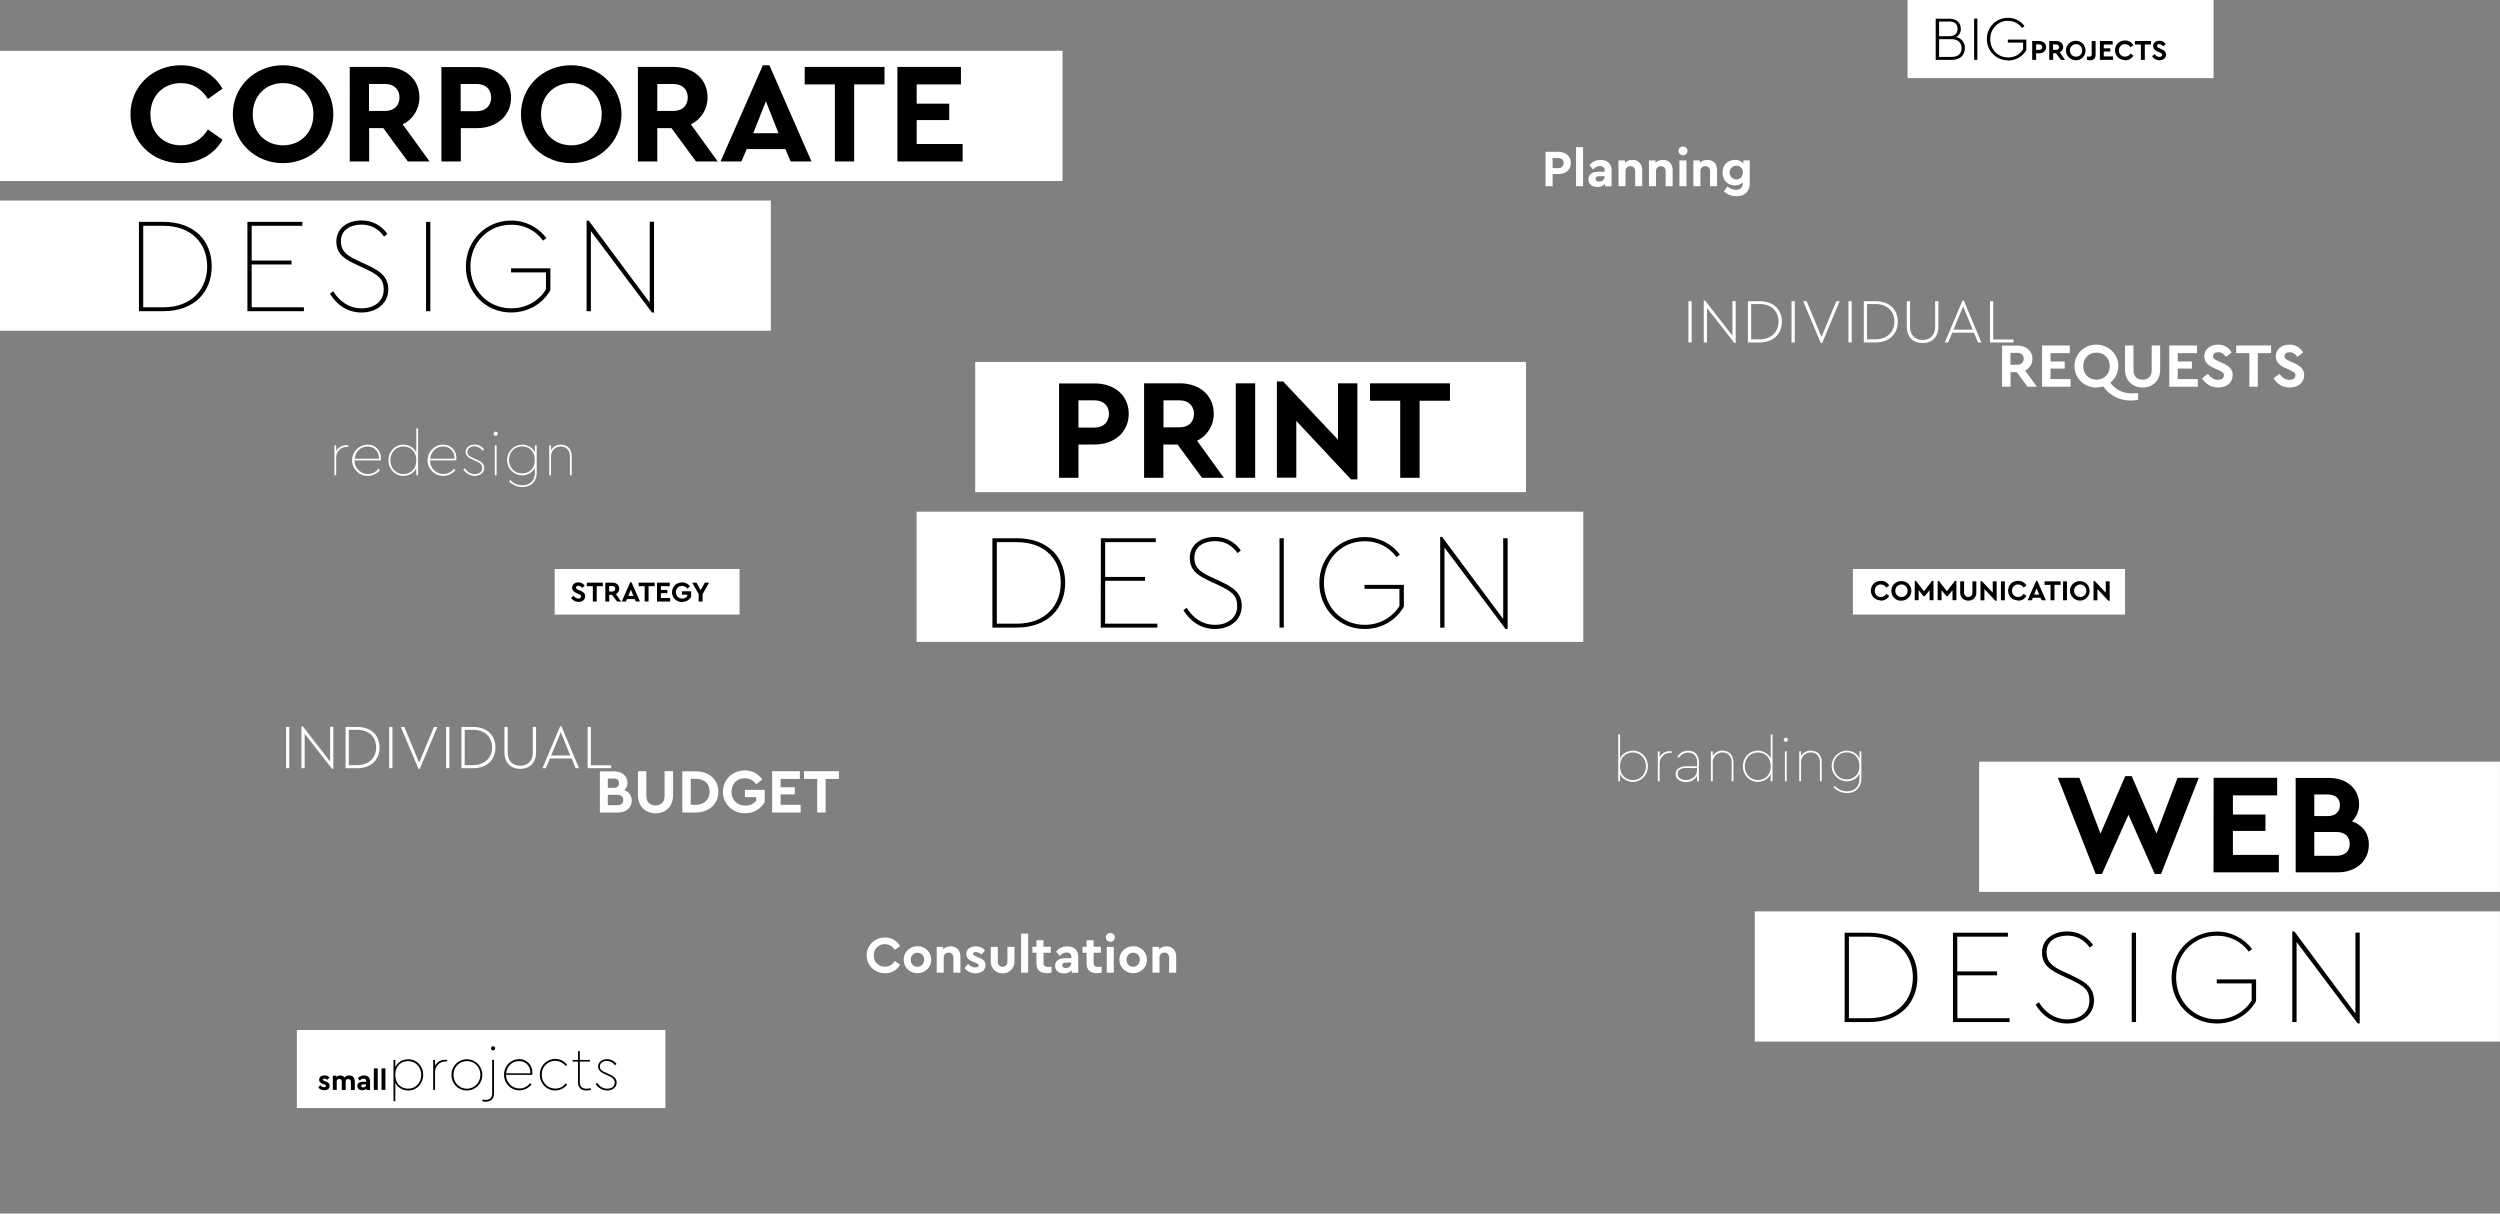
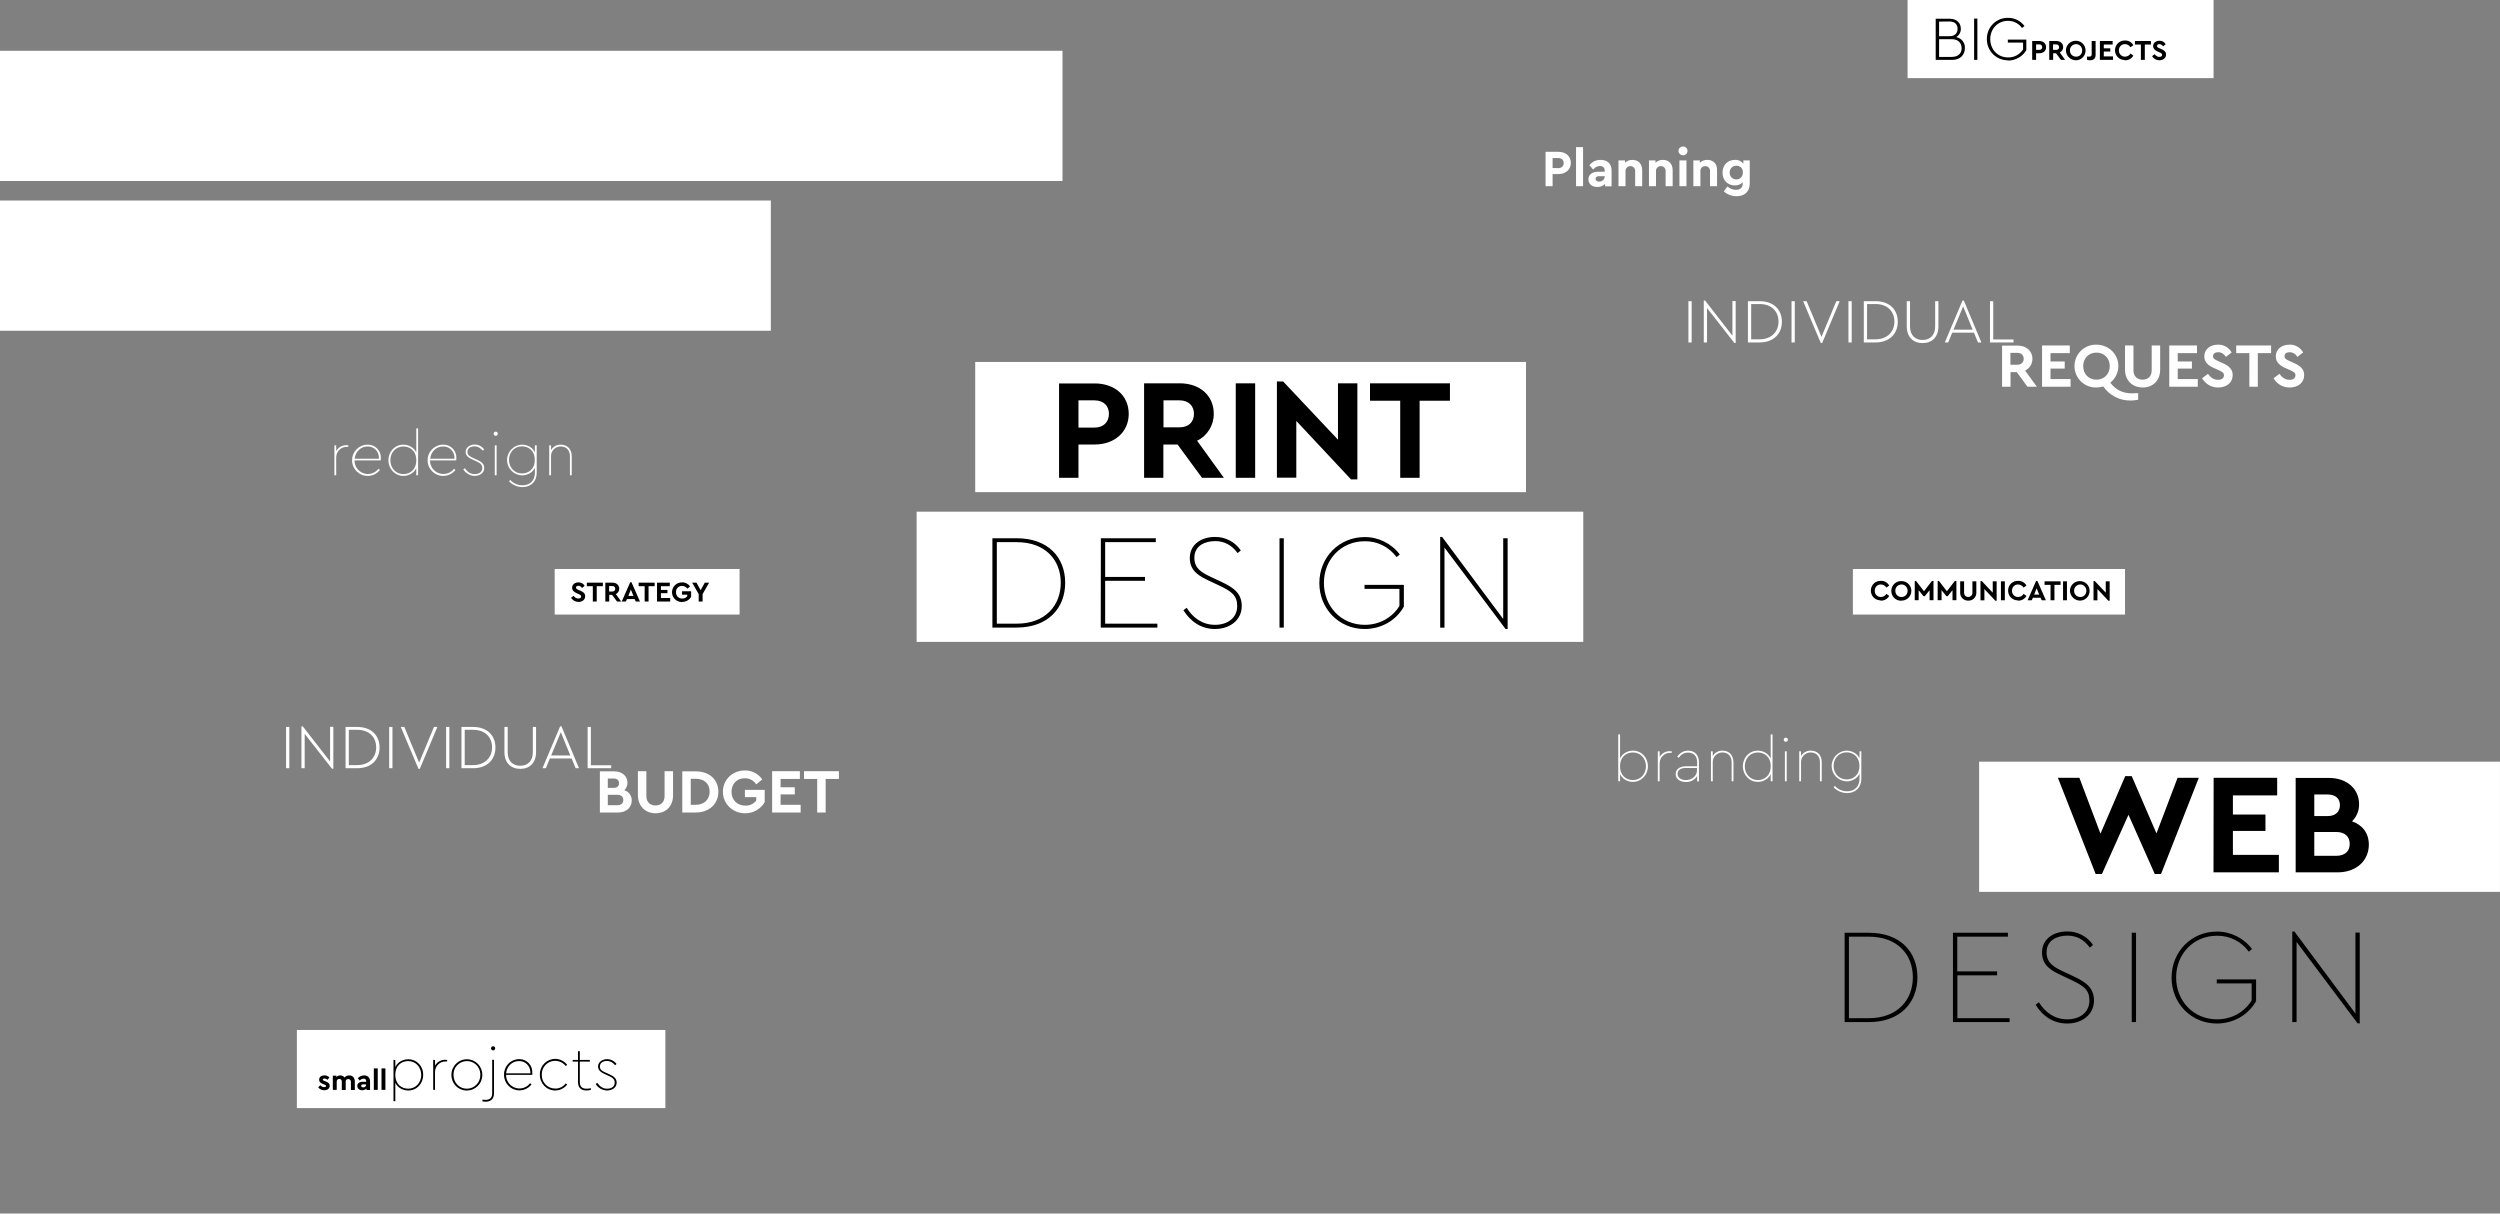
<svg xmlns="http://www.w3.org/2000/svg" version="1.1" id="Ebene_1" x="0px" y="0px" viewBox="0 0 1920 932" style="enable-background:new 0 0 1920 932;" xml:space="preserve">
  <rect x="0" y="0" width="1920" height="932" fill="#808080" stroke="none" />
  <style type="text/css">
	.st0{fill:#FEFEFE;}
	.st1{fill:#FFFFFF;}
</style>
  <g>
    <path id="Pfad_1615" class="st0" d="M266.2,341.9c-3.3-0.1-6.4,1.6-8,4.5V342h-1.4v23h1.4v-13.9c0.1-4.4,3.7-8,8.1-7.9   c0,0,0.1,0,0.1,0h1.1V342C267.1,341.9,266.6,341.9,266.2,341.9z M292.5,351.7c0.2-5.4-4.1-10-9.5-10.2c-0.2,0-0.5,0-0.7,0   c-6.6,0-12,5.5-11.9,12.1c0,6.6,5.5,12,12.1,11.9c3.6,0,7.1-1.7,9.3-4.6l-1.1-0.9c-3.4,4.5-9.9,5.4-14.4,1.9c-2.6-2-4.1-5.1-4-8.3   h20.1C292.5,353,292.5,352.3,292.5,351.7z M282.2,342.9c4.7-0.2,8.6,3.5,8.8,8.2c0,0.4,0,0.8,0,1.2h-18.6   C272.9,347,277,342.9,282.2,342.9z M319.7,329v18.5c-1.6-3.6-5.6-6-9.9-6c-6.6,0-11.5,5.3-11.5,12c0,6.6,5,12,11.5,12   c4.3,0,8.3-2.4,9.9-6v5.5h1.4v-36H319.7z M309.8,364.1c-5.8,0-10-4.7-10-10.6c0-6,4.1-10.6,10-10.6c4.9,0,9.9,3.2,9.9,10.6   S314.7,364.1,309.8,364.1z M350.5,351.7c0.2-5.4-4.1-10-9.5-10.2c-0.2,0-0.5,0-0.7,0c-6.6,0-12,5.5-11.9,12.1   c0,6.6,5.5,12,12.1,11.9c3.6,0,7.1-1.7,9.3-4.6l-1.1-0.9c-3.4,4.5-9.9,5.4-14.4,1.9c-2.6-2-4.1-5.1-4-8.3h20.1   C350.4,353,350.5,352.3,350.5,351.7z M340.2,342.9c4.7-0.2,8.6,3.5,8.8,8.2c0,0.4,0,0.8,0,1.2h-18.6   C330.9,347,334.9,342.9,340.2,342.9L340.2,342.9z M364.5,365.5c3.8,0,7.4-2.1,7.4-6.1c0-3.6-3-5.2-5.9-6.5l-2.2-1   c-2.8-1.2-4.8-2.2-4.8-4.8c0-3,2.7-4.3,5.4-4.3c2.5,0,4.8,1.3,6.3,3.3l1.1-1c-1.7-2.3-4.4-3.7-7.2-3.7c-3.6,0-7,2.1-7,5.7   c0,3.2,2.8,4.7,5.6,6l2,0.9c2.7,1.2,5.2,2.4,5.2,5.4c0,3.2-2.7,4.7-5.8,4.7c-3.3,0-5.7-1.7-7.6-4.5l-1.2,0.9   C357.7,363.5,360.9,365.4,364.5,365.5z M380.7,334.7c0.9,0,1.6-0.7,1.6-1.6c0-0.9-0.7-1.6-1.6-1.6c-0.9,0-1.6,0.7-1.6,1.6   C379,333.9,379.8,334.7,380.7,334.7C380.7,334.7,380.7,334.7,380.7,334.7z M380,365h1.4v-23H380V365z M410.8,342v5.4   c-1.6-3.6-5.7-5.9-9.9-5.9c-6.5,0.2-11.6,5.6-11.5,12.1c0.2,6.3,5.2,11.3,11.5,11.5c4.3,0,8.4-2.4,9.9-5.9v3.9c0,6.2-4,9.6-9.5,9.6   c-3.6,0-7-1.4-9.4-4.1l-1,1c2.7,2.9,6.5,4.5,10.4,4.5c6.2,0,10.9-4.1,10.9-11V342H410.8z M400.9,363.6c-5.9,0-10-4.7-10-10.4   c0-5.7,4.1-10.4,10-10.4c4.8,0,9.8,3.1,9.8,10.4C410.8,360.4,405.8,363.6,400.9,363.6z M430.7,341.5c-3.1-0.1-6,1.5-7.5,4.2V342   h-1.4v23h1.4v-14.6c-0.1-4,3-7.3,7-7.5c0.2,0,0.3,0,0.5,0c4.4,0,7,3.1,7,7.5V365h1.4v-14.6C439.1,345.2,436,341.5,430.7,341.5z" />
  </g>
  <g>
    <path id="Pfad_1621" class="st0" d="M1254.1,576.5c-4.3,0-8.3,2.4-9.9,6V564h-1.4v36h1.4v-5.5c1.6,3.6,5.6,6,9.9,6   c6.5,0,11.5-5.4,11.5-12C1265.6,581.8,1260.7,576.5,1254.1,576.5z M1254.1,599.1c-4.9,0-9.9-3.2-9.9-10.6s4.9-10.6,9.9-10.6   c5.9,0,10,4.7,10,10.6C1264.1,594.4,1259.9,599.1,1254.1,599.1z M1282.6,576.9c-3.3-0.1-6.4,1.6-8,4.5V577h-1.4v23h1.4v-13.9   c0.1-4.4,3.7-8,8.1-7.9c0,0,0.1,0,0.1,0h1.1V577C1283.5,576.9,1283.1,576.9,1282.6,576.9z M1296.5,576.5c-3.6,0-6.2,1.7-8.4,4.6   l1.1,0.9c1.8-2.4,3.9-4,7.2-4c4,0,7,2.4,7,7.4v3.1h-8.6c-4.7,0-7.9,2.3-7.9,6c0,4.1,3.9,6.1,7.9,6.1c3.5,0.1,6.7-1.6,8.6-4.6v4.1   h1.4v-14.6C1304.8,579.5,1301.3,576.5,1296.5,576.5z M1294.8,599.1c-3.1,0-6.4-1.4-6.4-4.8c0-2.8,2.2-4.5,6.4-4.5h8.5v1.8   C1303.3,595.9,1299.4,599.1,1294.8,599.1z M1322.9,576.5c-3.1-0.1-6,1.5-7.5,4.2V577h-1.4v23h1.4v-14.6c-0.1-4,3-7.3,7-7.5   c0.2,0,0.3,0,0.5,0c4.4,0,7,3.1,7,7.5V600h1.4v-14.6C1331.2,580.2,1328.2,576.5,1322.9,576.5z M1359.9,564v18.5   c-1.6-3.6-5.6-6-9.9-6c-6.6,0-11.5,5.3-11.5,12c0,6.6,5,12,11.5,12c4.3,0,8.3-2.4,9.9-6v5.5h1.4v-36H1359.9z M1350,599.1   c-5.8,0-10-4.7-10-10.6c0-6,4.1-10.6,10-10.6c4.9,0,9.9,3.2,9.9,10.6S1354.9,599.1,1350,599.1z M1371.5,569.7   c0.9,0,1.6-0.7,1.6-1.6c0-0.9-0.7-1.6-1.6-1.6c-0.9,0-1.6,0.7-1.6,1.6C1369.9,568.9,1370.6,569.7,1371.5,569.7   C1371.5,569.7,1371.5,569.7,1371.5,569.7z M1370.8,600h1.4v-23h-1.4V600z M1390.7,576.5c-3.1-0.1-6,1.5-7.5,4.2V577h-1.4v23h1.4   v-14.6c-0.1-4,3-7.3,7-7.5c0.2,0,0.3,0,0.5,0c4.4,0,7,3.1,7,7.5V600h1.4v-14.6C1399.1,580.2,1396.1,576.5,1390.7,576.5z    M1428.1,577v5.4c-1.6-3.6-5.7-5.9-9.9-5.9c-6.5,0.2-11.6,5.6-11.5,12.1c0.2,6.3,5.2,11.3,11.5,11.5c4.3,0,8.4-2.4,9.9-5.9v3.9   c0,6.2-4,9.6-9.5,9.6c-3.6,0-7-1.4-9.4-4.1l-1,1c2.7,2.9,6.5,4.5,10.4,4.5c6.2,0,10.9-4.1,10.9-11V577H1428.1z M1418.2,598.6   c-5.9,0-10-4.7-10-10.4s4.1-10.4,10-10.4c4.8,0,9.8,3.1,9.8,10.4C1428.1,595.4,1423.1,598.6,1418.2,598.6L1418.2,598.6z" />
  </g>
  <g>
    <path id="Pfad_1623" class="st0" d="M1296.7,263h2.5v-31.7h-2.5V263z M1330.5,231.3v26.5l-21-27h-1V263h2.5v-26.4l21,26.8h1v-32.2   H1330.5z M1342.4,263h8.9c11.1,0,17.2-6.9,17.2-15.9c0-9.1-6.1-15.8-17.2-15.8h-8.9V263z M1344.9,260.7v-27.2h6.4   c9.5,0,14.6,5.9,14.6,13.5c0,7.5-5.2,13.6-14.6,13.6H1344.9z M1375.9,263h2.5v-31.7h-2.5V263z M1410.3,231.3l-11.4,27.4l-11.4-27.4   h-2.7l13.6,32.2h1l13.5-32.2H1410.3z M1419.6,263h2.5v-31.7h-2.5V263z M1431.4,263h8.9c11.1,0,17.2-6.9,17.2-15.9   c0-9.1-6.1-15.8-17.2-15.8h-8.9V263z M1433.9,260.7v-27.2h6.4c9.5,0,14.6,5.9,14.6,13.5c0,7.5-5.2,13.6-14.6,13.6H1433.9z    M1476.6,263.5c7.2,0,12.1-4.7,12.1-12.8v-19.4h-2.5v19.5c0,6.8-4.1,10.3-9.6,10.3c-5.7,0-9.7-3.6-9.7-10.3v-19.5h-2.5v19.4   C1464.4,258.8,1469.3,263.5,1476.6,263.5z M1519.1,263h2.6l-13.5-32.2h-1l-13.6,32.2h2.6l3.1-7.5h16.7L1519.1,263z M1507.7,235.3   l7.3,17.9h-14.7L1507.7,235.3z M1528.3,263h18.1v-2.3h-15.6v-29.4h-2.5V263z M1564.3,297l-9-12.4c3.5-1.7,5.6-5.2,5.6-9   c0-6.2-4.8-10.2-11.4-10.2h-11.9V297h6.5v-11.2h4.8l8.2,11.2H1564.3z M1544,271h5.4c3,0,4.8,1.9,4.8,4.5c0,2.7-1.8,4.6-4.8,4.6   h-5.4V271z M1568.3,297h21.9v-5.9h-15.4v-8h10.9v-5.5h-10.9v-6.4h14.8v-5.9h-21.3V297z M1637.7,302.1c-7.6,0-12.8-2.7-17-8.2   c3.9-3.1,6.2-7.8,6.2-12.8c0-9.3-7.6-16.4-16.9-16.4c-9.1-0.2-16.6,7-16.8,16.1c-0.2,9.1,7,16.6,16.1,16.8c0.2,0,0.5,0,0.7,0   c1.8,0,3.6-0.3,5.3-0.8c4.8,6.9,12.7,11,21.1,10.8c1.9,0,3.8-0.2,5.7-0.6v-5.1C1640.4,302,1638.9,302.1,1637.7,302.1z    M1599.9,281.2c0-6.1,4.3-10.4,10.2-10.4c5.8,0,10.2,4.3,10.2,10.4c0,6.1-4.4,10.4-10.2,10.4   C1604.2,291.6,1599.9,287.3,1599.9,281.2z M1645.6,297.6c7.7,0,13.4-5.2,13.4-13.7v-18.6h-6.5v19.1c0,4.8-3,7.2-7,7.2   c-3.9,0-7-2.4-7-7.2v-19.1h-6.5v18.6C1632.1,292.4,1637.8,297.6,1645.6,297.6L1645.6,297.6z M1666,297h21.9v-5.9h-15.4v-8h10.9   v-5.5h-10.9v-6.4h14.8v-5.9H1666V297z M1703.6,297.6c6.3,0,11.1-3.6,11.1-9.5c0-4.5-2.8-7.1-7.8-9.3l-3.6-1.6   c-2.3-1.1-3.7-1.8-3.7-3.6c0-2.1,1.8-3.1,3.9-3.1c2.6,0,4.5,1.3,6,3.6l4.4-3.4c-2.1-3.8-6.1-6.2-10.5-6c-6,0-10.5,3.5-10.5,9   c0,4.6,3.3,7.2,7.7,9.1l3.4,1.5c2.5,1.2,4,1.9,4,3.9c0,2.2-1.7,3.5-4.5,3.5c-3.8,0-6-2.2-7.8-4.6l-4.5,3.4   C1693.8,295,1698.5,297.7,1703.6,297.6z M1727.5,297h6.5v-25.8h10.2v-5.9h-26.8v5.9h10.1V297z M1758.5,297.6   c6.3,0,11.1-3.6,11.1-9.5c0-4.5-2.8-7.1-7.8-9.3l-3.6-1.6c-2.3-1.1-3.7-1.8-3.7-3.6c0-2.1,1.8-3.1,3.9-3.1c2.6,0,4.5,1.3,6,3.6   l4.4-3.4c-2.1-3.8-6.1-6.2-10.5-6c-6,0-10.5,3.5-10.5,9c0,4.6,3.3,7.2,7.7,9.1l3.4,1.5c2.5,1.2,4,1.9,4,3.9c0,2.2-1.7,3.5-4.5,3.5   c-3.8,0-6-2.2-7.8-4.6l-4.5,3.4C1748.7,295,1753.4,297.7,1758.5,297.6L1758.5,297.6z" />
  </g>
  <g>
    <path id="Pfad_1618" class="st0" d="M219.7,590h2.5v-31.7h-2.5V590z M253.5,558.3v26.5l-21-27h-1V590h2.5v-26.4l21,26.8h1v-32.2   H253.5z M265.4,590h8.9c11.1,0,17.2-6.9,17.2-15.9c0-9.1-6.1-15.8-17.2-15.8h-8.9V590z M267.9,587.7v-27.2h6.4   c9.5,0,14.6,5.9,14.6,13.5c0,7.5-5.2,13.6-14.6,13.6H267.9z M298.9,590h2.5v-31.7h-2.5V590z M333.3,558.3l-11.4,27.4l-11.4-27.4   h-2.7l13.6,32.2h1l13.5-32.2H333.3z M342.6,590h2.5v-31.7h-2.5V590z M354.4,590h8.9c11.1,0,17.2-6.9,17.2-15.9   c0-9.1-6.1-15.8-17.2-15.8h-8.9V590z M356.9,587.7v-27.2h6.4c9.5,0,14.6,5.9,14.6,13.5c0,7.5-5.2,13.6-14.6,13.6H356.9z    M399.6,590.5c7.2,0,12.1-4.7,12.1-12.8v-19.4h-2.5v19.5c0,6.8-4.1,10.3-9.6,10.3c-5.7,0-9.7-3.6-9.7-10.3v-19.5h-2.5v19.4   C387.4,585.8,392.3,590.5,399.6,590.5z M442.1,590h2.6l-13.5-32.2h-1L416.6,590h2.6l3.1-7.5H439L442.1,590z M430.7,562.3l7.3,17.9   h-14.7L430.7,562.3z M451.3,590h18.1v-2.3h-15.6v-29.4h-2.5V590z M479.5,606.9c1.5-1.5,2.4-3.6,2.4-5.7c0-5.2-4.2-8.8-10-8.8h-11.2   V624h14.1c6.1,0,10.4-3.8,10.4-9.3C485.2,611.1,482.9,607.9,479.5,606.9z M471.3,597.9c2.7,0,4.1,1.4,4.1,3.6   c0,2.2-1.4,3.6-4.1,3.6h-4.5v-7.2H471.3z M474.2,618.4h-7.4v-8h7.4c2.8,0,4.5,1.5,4.5,4C478.7,616.9,477,618.4,474.2,618.4z    M503.5,624.6c7.7,0,13.4-5.2,13.4-13.7v-18.6h-6.5v19.1c0,4.8-3,7.2-7,7.2c-3.9,0-7-2.4-7-7.2v-19.1h-6.5v18.6   C490.1,619.4,495.8,624.6,503.5,624.6z M524,624h10.4c10.2,0,17.3-6.6,17.3-15.9c0-9.5-7.1-15.7-17.3-15.7H524V624z M530.5,618.1   v-20h3.8c6.4,0,10.7,3.6,10.7,9.9c0,6.1-4.3,10.1-10.7,10.1H530.5z M572.2,624.6c6.2,0.1,12-3.2,15.1-8.6v-9.4h-15.2v5.6h8.7v2.6   c-2,2.6-5.1,4.1-8.4,3.9c-6.4,0-10.6-4.5-10.6-10.6c0-6,4-10.4,10.2-10.4c3.5-0.1,6.9,1.7,8.8,4.7l4.6-3.8c-3-4.4-8-7-13.3-6.9   c-9.6,0-16.9,7.1-16.9,16.4S562.7,624.6,572.2,624.6L572.2,624.6z M593,624h21.9v-5.9h-15.4v-8h10.9v-5.5h-10.9v-6.4h14.8v-5.9H593   V624z M627.6,624h6.5v-25.8h10.2v-5.9h-26.8v5.9h10.1V624z" />
  </g>
  <g>
-     <path id="Pfad_1619" class="st0" d="M679.6,747.5c4.8,0.1,9.3-2.4,11.7-6.6l-4.1-2.9c-1.5,2.7-4.4,4.5-7.6,4.4   c-4.6,0.1-8.4-3.4-8.5-8c0-0.2,0-0.4,0-0.6c-0.2-4.6,3.3-8.5,7.9-8.7c0.2,0,0.4,0,0.6,0c3.1,0,6,1.7,7.6,4.4l4.1-2.9   c-2.4-4.1-6.9-6.7-11.6-6.6c-7.9,0-14.1,5.9-14.1,13.7c0,7.6,6.1,13.7,13.7,13.7C679.3,747.5,679.4,747.5,679.6,747.5z    M704.5,747.4c5.7,0.2,10.5-4.3,10.7-10c0.2-5.7-4.3-10.5-10-10.7c-0.2,0-0.4,0-0.6,0c-5.7-0.1-10.5,4.4-10.6,10.1   c-0.1,5.7,4.4,10.5,10.1,10.6C704.2,747.4,704.4,747.4,704.5,747.4z M704.6,742.5c-2.8,0-5.1-2.2-5.1-5c0-0.1,0-0.2,0-0.4   c-0.2-2.8,2-5.3,4.8-5.4c2.8-0.2,5.3,2,5.4,4.8c0,0.2,0,0.4,0,0.6c0.1,2.8-2,5.2-4.9,5.4C704.7,742.5,704.6,742.5,704.6,742.5z    M730.2,726.8c-2.2-0.1-4.2,0.7-5.8,2.2v-1.8h-5V747h5.4v-11.6c-0.1-2,1.4-3.7,3.4-3.8c0.1,0,0.2,0,0.3,0c2-0.1,3.6,1.5,3.7,3.4   c0,0.1,0,0.3,0,0.4V747h5.4v-12.3C737.6,730,734.8,726.8,730.2,726.8z M749.2,747.5c4.3,0,7.7-2.2,7.7-6.3c0-3.1-2-4.6-5.6-6   l-1.9-0.8c-1.4-0.6-2.1-1-2.1-1.8c0-1,0.8-1.4,2.1-1.4c1.7,0,3.3,0.7,4.4,1.9l2.7-3.3c-1.8-2-4.4-3.1-7.1-3c-4.2,0-7.3,2.1-7.3,5.9   c0,3.1,2,4.7,5.4,6l2.1,0.9c1.2,0.5,2,0.9,2,1.8c0,1.1-1.2,1.6-2.5,1.6c-2.1-0.1-4.2-1.1-5.6-2.7l-2.7,3.3   C743,746.1,746,747.6,749.2,747.5z M770,747.5c4.8,0.2,8.9-3.6,9.1-8.4c0-0.3,0-0.5,0-0.8v-11.1h-5.4v11.5c0,2.1-1.6,3.8-3.6,3.8   s-3.8-1.6-3.8-3.6c0-0.1,0-0.1,0-0.2v-11.5h-5.4v11.1c-0.2,4.8,3.5,9,8.3,9.2C769.4,747.5,769.7,747.5,770,747.5z M784.2,747h5.4   v-30h-5.4V747z M805.1,742.6c-2.5,0-3.7-0.8-3.7-3.1v-7.8h5.6v-4.6h-5.6v-5H796v5h-3.1v4.6h3.1v8.3c0,5.1,3,7.4,7.9,7.4   c1.3,0,2.5-0.2,3.7-0.5v-4.5C806.6,742.6,805.8,742.6,805.1,742.6z M819.7,726.8c-3.4-0.1-6.6,1.4-8.6,4.1l2.8,3.3   c1.6-1.7,3.1-2.7,5.2-2.7c2.4,0,3.7,1.3,3.7,3.5v0.9h-5c-4.6,0-7.5,2.2-7.5,5.8c0,3.4,2.5,5.9,6.8,5.9c2.3,0.1,4.4-0.8,6-2.4v1.9h5   v-11.8C828.2,729.6,824.8,726.8,819.7,726.8z M818.6,743.5c-1.7,0-2.8-0.8-2.8-2.2c0-1.3,1-2,2.8-2h4.2v0.2c0,2.2-1.8,3.9-4,3.9   C818.8,743.5,818.7,743.5,818.6,743.5z M843.6,742.6c-2.5,0-3.7-0.8-3.7-3.1v-7.8h5.6v-4.6h-5.6v-5h-5.4v5h-3.1v4.6h3.1v8.3   c0,5.1,3,7.4,7.9,7.4c1.3,0,2.5-0.2,3.7-0.5v-4.5C845.1,742.6,844.2,742.6,843.6,742.6z M852.7,723.3c1.9,0.1,3.4-1.4,3.5-3.3   c0,0,0,0,0-0.1c0-1.9-1.5-3.4-3.4-3.4c0,0-0.1,0-0.1,0c-1.8,0-3.4,1.4-3.4,3.3c0,1.8,1.4,3.4,3.3,3.4   C852.6,723.3,852.7,723.3,852.7,723.3z M850,747h5.4v-19.8H850V747z M870.2,747.4c5.7,0.2,10.5-4.3,10.7-10   c0.2-5.7-4.3-10.5-10-10.7c-0.2,0-0.4,0-0.6,0c-5.7-0.1-10.5,4.4-10.6,10.1c-0.1,5.7,4.4,10.5,10.1,10.6   C869.9,747.4,870.1,747.4,870.2,747.4z M870.3,742.5c-2.8,0-5.1-2.2-5.1-5c0-0.1,0-0.2,0-0.4c-0.2-2.8,2-5.3,4.8-5.4   c2.8-0.2,5.3,2,5.4,4.8c0,0.2,0,0.4,0,0.6c0.1,2.8-2,5.2-4.9,5.4C870.5,742.5,870.4,742.5,870.3,742.5L870.3,742.5z M895.9,726.8   c-2.2-0.1-4.2,0.7-5.8,2.2v-1.8h-5V747h5.4v-11.6c-0.1-2,1.4-3.7,3.4-3.8c0.1,0,0.2,0,0.3,0c2-0.1,3.6,1.5,3.7,3.4   c0,0.1,0,0.3,0,0.4V747h5.4v-12.3C903.3,730,900.5,726.8,895.9,726.8L895.9,726.8z" />
-   </g>
+     </g>
  <g>
    <path id="Pfad_1624" class="st0" d="M1187,143h5.4v-9.3h4.5c5.6,0,9.5-3.5,9.5-8.6c0-5.2-4-8.5-9.5-8.5h-9.9V143z M1192.4,129v-7.6   h4.5c2.5,0,4,1.6,4,3.8c0.1,2-1.4,3.7-3.5,3.9c-0.2,0-0.4,0-0.5,0H1192.4z M1210.4,143h5.4v-30h-5.4V143z M1229.3,122.8   c-3.4-0.1-6.6,1.4-8.6,4.1l2.8,3.3c1.6-1.7,3.1-2.7,5.2-2.7c2.4,0,3.7,1.3,3.7,3.5v0.9h-5c-4.6,0-7.5,2.2-7.5,5.8   c0,3.4,2.5,5.9,6.8,5.9c2.3,0.1,4.4-0.8,6-2.4v1.9h5v-11.8C1237.8,125.6,1234.4,122.8,1229.3,122.8z M1228.2,139.5   c-1.7,0-2.8-0.8-2.8-2.2c0-1.3,1-2,2.8-2h4.2v0.2c0,2.2-1.8,3.9-4,3.9C1228.4,139.5,1228.3,139.5,1228.2,139.5z M1253.8,122.8   c-2.2-0.1-4.2,0.7-5.8,2.2v-1.8h-5V143h5.4v-11.6c-0.1-2,1.4-3.7,3.4-3.8c0.1,0,0.2,0,0.3,0c2-0.1,3.6,1.5,3.7,3.4   c0,0.1,0,0.3,0,0.4V143h5.4v-12.3C1261.2,126,1258.4,122.8,1253.8,122.8z M1277.2,122.8c-2.2-0.1-4.2,0.7-5.8,2.2v-1.8h-5V143h5.4   v-11.6c-0.1-2,1.4-3.7,3.4-3.8c0.1,0,0.2,0,0.3,0c2-0.1,3.6,1.5,3.7,3.4c0,0.1,0,0.3,0,0.4V143h5.4v-12.3   C1284.6,126,1281.8,122.8,1277.2,122.8z M1292.5,119.3c1.9,0.1,3.4-1.4,3.5-3.3c0,0,0,0,0-0.1c0-1.9-1.5-3.4-3.4-3.4   c0,0-0.1,0-0.1,0c-1.8,0-3.4,1.4-3.4,3.3s1.4,3.4,3.3,3.4C1292.4,119.3,1292.4,119.3,1292.5,119.3z M1289.8,143h5.4v-19.8h-5.4V143   z M1311.3,122.8c-2.2-0.1-4.2,0.7-5.8,2.2v-1.8h-5V143h5.4v-11.6c-0.1-2,1.4-3.7,3.4-3.8c0.1,0,0.2,0,0.3,0c2-0.1,3.6,1.5,3.7,3.4   c0,0.1,0,0.3,0,0.4V143h5.4v-12.3C1318.8,126,1316,122.8,1311.3,122.8z M1338.9,123.2v2.5c-1.6-2-4-3.1-6.5-2.9   c-5.4,0-9.5,3.8-9.5,9.8c0,5.9,4,9.8,9.5,9.8c2.3,0.1,4.5-0.8,6-2.4v1.1c0,3.2-2.2,4.7-5.3,4.7c-2.4-0.1-4.7-1-6.4-2.6l-2.8,3.8   c2.7,2.4,6.1,3.7,9.7,3.7c6,0,10.2-3.2,10.2-9.9v-17.6H1338.9z M1333.5,137.8c-2.8,0-5.1-2.2-5.1-5c0-0.1,0-0.2,0-0.3   c-0.1-2.7,1.9-5,4.6-5.2c0.2,0,0.3,0,0.5,0c2.6-0.2,4.9,1.8,5,4.5c0,0.2,0,0.4,0,0.7C1338.5,136.1,1336,137.8,1333.5,137.8z" />
  </g>
  <g id="_x3C_Gruppe_x3E__00000156580614476159471540000006313756657200595852_" transform="translate(0 -22)">
    <rect id="Rechteck_206" y="61" class="st1" width="816" height="100" />
    <rect id="Rechteck_207" y="176" class="st1" width="592" height="100" />
-     <path id="Pfad_1614" d="M138.8,147.3c14.1,0,25.8-6.9,32.1-18l-11.2-7.9c-4.8,7.7-11.7,12.2-20.8,12.2c-13.5,0-23.4-9.8-23.4-23.8   c0-14.1,9.9-24,23.4-24c9.1,0,16,4.5,20.8,12.2l11.2-7.9c-6.4-11.1-18-18-32-18c-21.7,0-38.7,16.3-38.7,37.6   S117.2,147.3,138.8,147.3z M217.3,147.3c21.3,0,38.7-16.3,38.7-37.6s-17.4-37.6-38.7-37.6s-38.5,16.3-38.5,37.6   S196,147.3,217.3,147.3z M217.4,133.6c-13.5,0-23.3-9.8-23.3-23.9c0-14,9.8-23.9,23.3-23.9c13.3,0,23.3,9.9,23.3,23.9   C240.8,123.8,230.8,133.6,217.4,133.6z M329.9,146l-20.6-28.5c7.9-3.8,12.9-11.9,12.8-20.7c0-14.2-10.9-23.4-26.2-23.4h-27.3V146   h14.9v-25.6h10.9l18.8,25.6H329.9z M283.4,86.5h12.4c6.9,0,11,4.3,11,10.3c0,6.3-4.1,10.4-11,10.4h-12.4V86.5z M339,146h14.9v-25.6   h12.4c15.3,0,26.2-9.6,26.2-23.5c0-14.2-10.9-23.4-26.2-23.4H339V146z M353.8,107.4V86.5h12.4c6.9,0,11,4.3,11,10.3   c0,6.3-4.1,10.6-11,10.6H353.8z M438.6,147.3c21.3,0,38.7-16.3,38.7-37.6S460,72.1,438.6,72.1s-38.5,16.3-38.5,37.6   S417.3,147.3,438.6,147.3z M438.8,133.6c-13.5,0-23.3-9.8-23.3-23.9c0-14,9.8-23.9,23.3-23.9c13.3,0,23.3,9.9,23.3,23.9   C462.1,123.8,452.1,133.6,438.8,133.6L438.8,133.6z M551.2,146l-20.6-28.5c7.9-3.8,12.9-11.9,12.8-20.7c0-14.2-10.9-23.4-26.2-23.4   h-27.3V146h14.9v-25.6h10.9l18.8,25.6H551.2z M504.8,86.5h12.4c6.9,0,11,4.3,11,10.3c0,6.3-4.1,10.4-11,10.4h-12.4V86.5z    M607.2,146h16l-32.3-73.9h-5L553.4,146h16l4.1-9.5h29.7L607.2,146z M597.9,124.3h-19.4l9.7-24.5L597.9,124.3z M641.2,146H656V86.8   h23.3V73.4H618v13.4h23.2L641.2,146z M689.1,146h50.2v-13.4H704v-18.4h25v-12.6h-25V86.8h34V73.4h-48.8V146z M106.7,261h18.6   c24.4,0,37.3-15.2,37.3-34.4c0-19.3-12.9-34.2-37.3-34.2h-18.6V261z M110,258v-62.6h15.3c22.2,0,33.8,13.9,33.8,31.2   c0,17.2-11.6,31.4-33.8,31.4L110,258z M189.9,261h43.5v-3h-40.1v-32.9h30.6v-3h-30.6v-26.7h38.9v-3h-42.2V261z M277.6,262   c11.5,0,20.6-6.9,20.6-17.6c0-9.9-6.3-14.2-15.6-18.6l-7.9-3.7c-7.4-3.5-12.9-6.6-12.9-14.8c0-9.6,8.6-12.8,16-12.8   c7,0,12.7,3,17.2,9.2l2.5-2c-4.4-6.6-11.9-10.5-19.9-10.4c-10.4,0-19.3,5.7-19.3,16.2s8.1,14.2,14.9,17.5l7.9,3.7   c9.4,4.5,13.6,7.6,13.6,15.7c0,9.2-7.5,14.4-17,14.4c-9.8,0-17.1-5.5-21.8-13.1l-2.5,1.9C258.7,256.2,266.9,262,277.6,262z    M327.2,261h3.3v-68.6h-3.3V261z M392.5,262c12.5,0,24-6.2,30.2-17.2v-16.7h-30.2v3.1h26.8v13.1c-5.4,8.8-15.2,14.5-26.6,14.5   c-18.1,0-31.4-14.1-31.4-32.2s13.4-32,31.3-32c9.7-0.2,18.8,4.4,24.5,12.2l2.5-2c-6.4-8.5-16.5-13.5-27.1-13.4   c-19.3,0-34.7,15.3-34.7,35.4C357.8,246.5,373,262,392.5,262L392.5,262z M499,192.4v62l-46.9-63h-1.6V261h3.3v-61.5l46.9,62.5h1.6   v-69.7H499z" />
  </g>
  <g id="_x3C_Gruppe_x3E__00000078038089985479801210000007691068939884544902_" transform="translate(653.063 220.375)">
    <rect id="Rechteck_206-2" x="95.9" y="57.6" class="st1" width="423" height="100" />
    <path id="Pfad_691" class="st1" d="M50.9,172.6h512v100h-512V172.6z" />
-     <path id="Pfad_1617" d="M160.3,146.6h14.9V121h12.4c15.3,0,26.2-9.6,26.2-23.5c0-14.2-10.9-23.4-26.2-23.4h-27.3V146.6z M175.2,108   V87.1h12.4c6.9,0,11,4.3,11,10.3c0,6.3-4.1,10.6-11,10.6H175.2z M286.9,146.6l-20.6-28.5c7.9-3.8,12.9-11.9,12.8-20.7   c0-14.2-10.9-23.4-26.2-23.4h-27.3v72.6h14.8V121h10.9l18.8,25.6H286.9z M240.5,87.1h12.4c6.9,0,11,4.3,11,10.3   c0,6.3-4.1,10.4-11,10.4h-12.4V87.1z M296,146.6h14.9V74H296V146.6z M374.5,74v43.3l-42.1-44.7h-4.8v73.9h14.9v-43.6l42,44.9h4.9   V74H374.5z M422.3,146.6h14.9V87.4h23.3V74h-61.4v13.4h23.2V146.6z M109.1,261.6h18.6c24.4,0,37.3-15.2,37.3-34.4   c0-19.3-12.9-34.2-37.3-34.2h-18.6V261.6z M112.5,258.6V196h15.3c22.2,0,33.8,13.9,33.8,31.2c0,17.2-11.6,31.4-33.8,31.4H112.5z    M192.3,261.6h43.5v-3h-40.1v-32.9h30.6v-3h-30.6V196h38.9v-3h-42.2L192.3,261.6z M280,262.7c11.5,0,20.6-6.9,20.6-17.6   c0-9.9-6.3-14.2-15.6-18.6l-7.9-3.7c-7.4-3.5-12.9-6.6-12.9-14.8c0-9.6,8.6-12.8,16-12.8c7,0,12.7,3,17.2,9.2l2.5-2   c-4.4-6.6-11.9-10.5-19.9-10.4c-10.4,0-19.3,5.7-19.3,16.2c0,10.5,8.1,14.2,14.9,17.5l7.9,3.7c9.4,4.5,13.6,7.6,13.6,15.7   c0,9.2-7.5,14.4-17,14.4c-9.8,0-17.1-5.5-21.8-13.1l-2.5,1.9C261.1,256.8,269.3,262.7,280,262.7z M329.6,261.6h3.3V193h-3.3V261.6z    M394.9,262.7c12.5,0,24-6.2,30.2-17.2v-16.7h-30.2v3.1h26.8V245c-5.4,8.8-15.2,14.5-26.6,14.5c-18.1,0-31.4-14.1-31.4-32.2   s13.4-32,31.3-32c9.7-0.2,18.8,4.4,24.5,12.2l2.5-2c-6.4-8.5-16.5-13.5-27.1-13.4c-19.3,0-34.7,15.3-34.7,35.4   C360.2,247.2,375.4,262.7,394.9,262.7z M501.4,193v62l-46.9-63H453v69.7h3.3v-61.5l46.9,62.5h1.6V193H501.4z" />
+     <path id="Pfad_1617" d="M160.3,146.6h14.9V121h12.4c15.3,0,26.2-9.6,26.2-23.5c0-14.2-10.9-23.4-26.2-23.4h-27.3V146.6z M175.2,108   V87.1h12.4c6.9,0,11,4.3,11,10.3c0,6.3-4.1,10.6-11,10.6H175.2z M286.9,146.6l-20.6-28.5c7.9-3.8,12.9-11.9,12.8-20.7   c0-14.2-10.9-23.4-26.2-23.4h-27.3v72.6h14.8V121h10.9l18.8,25.6H286.9M240.5,87.1h12.4c6.9,0,11,4.3,11,10.3   c0,6.3-4.1,10.4-11,10.4h-12.4V87.1z M296,146.6h14.9V74H296V146.6z M374.5,74v43.3l-42.1-44.7h-4.8v73.9h14.9v-43.6l42,44.9h4.9   V74H374.5z M422.3,146.6h14.9V87.4h23.3V74h-61.4v13.4h23.2V146.6z M109.1,261.6h18.6c24.4,0,37.3-15.2,37.3-34.4   c0-19.3-12.9-34.2-37.3-34.2h-18.6V261.6z M112.5,258.6V196h15.3c22.2,0,33.8,13.9,33.8,31.2c0,17.2-11.6,31.4-33.8,31.4H112.5z    M192.3,261.6h43.5v-3h-40.1v-32.9h30.6v-3h-30.6V196h38.9v-3h-42.2L192.3,261.6z M280,262.7c11.5,0,20.6-6.9,20.6-17.6   c0-9.9-6.3-14.2-15.6-18.6l-7.9-3.7c-7.4-3.5-12.9-6.6-12.9-14.8c0-9.6,8.6-12.8,16-12.8c7,0,12.7,3,17.2,9.2l2.5-2   c-4.4-6.6-11.9-10.5-19.9-10.4c-10.4,0-19.3,5.7-19.3,16.2c0,10.5,8.1,14.2,14.9,17.5l7.9,3.7c9.4,4.5,13.6,7.6,13.6,15.7   c0,9.2-7.5,14.4-17,14.4c-9.8,0-17.1-5.5-21.8-13.1l-2.5,1.9C261.1,256.8,269.3,262.7,280,262.7z M329.6,261.6h3.3V193h-3.3V261.6z    M394.9,262.7c12.5,0,24-6.2,30.2-17.2v-16.7h-30.2v3.1h26.8V245c-5.4,8.8-15.2,14.5-26.6,14.5c-18.1,0-31.4-14.1-31.4-32.2   s13.4-32,31.3-32c9.7-0.2,18.8,4.4,24.5,12.2l2.5-2c-6.4-8.5-16.5-13.5-27.1-13.4c-19.3,0-34.7,15.3-34.7,35.4   C360.2,247.2,375.4,262.7,394.9,262.7z M501.4,193v62l-46.9-63H453v69.7h3.3v-61.5l46.9,62.5h1.6V193H501.4z" />
  </g>
  <g id="_x3C_Gruppe_x3E__00000123405366520187508850000002426228154575896723_" transform="translate(1245.771 523.958)">
    <rect id="Rechteck_206-3" x="274.2" y="61" class="st1" width="400" height="100" />
-     <path id="Pfad_673" class="st1" d="M101.9,176h572.3v100H101.9V176z" />
    <path id="Pfad_1626" d="M426.6,73.4l-16.2,42.7l-19-44h-5l-19,44.2l-16.2-42.9h-16.5l29,73.9h4.8l20.4-45.5l20.2,45.5h4.8l29-73.9   H426.6z M454.2,146h50.2v-13.4h-35.3v-18.4h25v-12.6h-25V86.9h34V73.4h-48.8L454.2,146z M560.6,106.8c3.5-3.4,5.5-8.2,5.4-13.1   c0-12-9.6-20.2-23-20.2h-25.7V146h32.3c14.1,0,23.9-8.8,23.9-21.3C573.5,115.8,568.5,109.6,560.6,106.8z M541.8,86.2   c6.2,0,9.5,3.2,9.5,8.2c0,4.9-3.3,8.4-9.5,8.4h-10.2V86.2H541.8z M548.5,133.3h-16.9V115h16.9c6.5,0,10.3,3.5,10.3,9.1   C558.9,129.9,555,133.3,548.5,133.3z M170.9,261h18.6c24.4,0,37.3-15.2,37.3-34.4c0-19.3-12.9-34.2-37.3-34.2h-18.6V261z    M174.2,258v-62.6h15.3c22.2,0,33.8,13.9,33.8,31.2c0,17.2-11.6,31.4-33.8,31.4H174.2z M254.1,261h43.5v-3h-40.1v-32.9H288v-3   h-30.6v-26.7h38.9v-3h-42.2L254.1,261z M341.8,262.1c11.5,0,20.6-6.9,20.6-17.6c0-9.9-6.3-14.2-15.6-18.6l-7.9-3.7   c-7.4-3.5-12.9-6.6-12.9-14.8c0-9.6,8.6-12.8,16-12.8c7,0,12.7,3,17.2,9.2l2.5-2c-4.4-6.6-11.9-10.5-19.9-10.4   c-10.4,0-19.3,5.7-19.3,16.2s8.1,14.2,14.9,17.5l7.9,3.7c9.4,4.5,13.6,7.6,13.6,15.7c0,9.2-7.5,14.4-17,14.4   c-9.8,0-17.1-5.5-21.8-13.1l-2.5,1.9C322.8,256.3,331.1,262.1,341.8,262.1z M391.4,261h3.3v-68.6h-3.3V261z M456.7,262.1   c12.5,0,24-6.2,30.2-17.2v-16.7h-30.2v3.1h26.8v13.1c-5.4,8.8-15.2,14.5-26.6,14.5c-18.1,0-31.4-14.1-31.4-32.2s13.4-32,31.3-32   c9.7-0.2,18.8,4.4,24.5,12.2l2.5-2c-6.4-8.5-16.5-13.5-27.1-13.4c-19.3,0-34.7,15.3-34.7,35.4C422,246.6,437.1,262.1,456.7,262.1z    M563.2,192.4v62l-46.9-63h-1.6V261h3.3v-61.5l46.9,62.5h1.6v-69.7H563.2z" />
  </g>
  <g id="_x3C_Gruppe_x3E__00000170278633754179524240000017187087259895292342_" transform="translate(185.292 373.479)">
    <rect id="Rechteck_204" x="240.7" y="63.5" class="st1" width="142" height="35" />
    <path id="Pfad_1616" d="M259,88.8c2.9,0,5.1-1.6,5.1-4.4c0-2.1-1.3-3.2-3.6-4.2l-1.7-0.7c-1.1-0.5-1.7-0.8-1.7-1.7   c0-1,0.8-1.4,1.8-1.4c1.2,0,2.2,0.7,2.8,1.7l2-1.6c-0.9-1.8-2.8-2.8-4.8-2.7c-2.7,0-4.8,1.6-4.8,4.1c0,2.1,1.5,3.3,3.5,4.2l1.6,0.7   c1.1,0.5,1.8,0.9,1.8,1.8c0,1-0.8,1.6-2.1,1.6c-1.5,0-2.8-0.8-3.6-2.1l-2,1.5C254.5,87.6,256.7,88.8,259,88.8z M270,88.5h3V76.7   h4.7V74h-12.3v2.7h4.6V88.5z M291.8,88.5l-4.1-5.7c1.6-0.8,2.6-2.4,2.6-4.1c0-2.8-2.2-4.7-5.2-4.7h-5.5v14.5h3v-5.1h2.2l3.8,5.1   H291.8z M282.5,76.6h2.5c1.1-0.1,2.1,0.7,2.2,1.8c0,0.1,0,0.2,0,0.3c0.1,1.1-0.8,2-1.9,2.1c-0.1,0-0.2,0-0.3,0h-2.5V76.6z    M303,88.5h3.2l-6.5-14.8h-1l-6.5,14.8h3.2l0.8-1.9h5.9L303,88.5z M301.2,84.2h-3.9l1.9-4.9L301.2,84.2z M309.8,88.5h3V76.7h4.7V74   h-12.3v2.7h4.6V88.5z M319.4,88.5h10v-2.7h-7.1v-3.7h5v-2.5h-5v-2.9h6.8V74h-9.8V88.5z M338.6,88.8c2.9,0,5.5-1.5,6.9-3.9v-4.3h-7   v2.6h4v1.2c-0.9,1.2-2.3,1.9-3.8,1.8c-2.6,0.1-4.7-1.8-4.8-4.4c0-0.2,0-0.3,0-0.5c-0.2-2.5,1.7-4.6,4.2-4.8c0.1,0,0.3,0,0.4,0   c1.6,0,3.2,0.8,4.1,2.1l2.1-1.7c-1.4-2-3.7-3.2-6.1-3.1c-4.2-0.1-7.6,3.1-7.8,7.3c-0.1,4.2,3.1,7.6,7.3,7.8   C338.3,88.8,338.4,88.8,338.6,88.8L338.6,88.8z M359.3,74h-3.3l-3.2,5.8l-3.2-5.8h-3.3l5,8.8v5.7h3v-5.7L359.3,74z" />
  </g>
  <g id="_x3C_Gruppe_x3E__00000063610682265946998420000008999939834165219749_" transform="translate(1182.521 373.479)">
    <rect id="Rechteck_205" x="240.5" y="63.5" class="st1" width="209" height="35" />
    <path id="Pfad_1622" d="M262,87.8c2.6,0.1,5.1-1.3,6.4-3.6l-2.2-1.6c-0.8,1.5-2.4,2.4-4.2,2.4c-2.5,0.1-4.6-1.9-4.7-4.4   c0-0.1,0-0.2,0-0.4c-0.1-2.5,1.8-4.7,4.3-4.8c0.1,0,0.2,0,0.4,0c1.7,0,3.3,0.9,4.2,2.4l2.2-1.6c-1.3-2.3-3.8-3.7-6.4-3.6   c-4.2-0.1-7.6,3.1-7.7,7.3c-0.1,4.2,3.1,7.6,7.3,7.7C261.8,87.8,261.9,87.8,262,87.8L262,87.8z M277.7,87.8   c4.2,0.1,7.6-3.2,7.7-7.3c0.1-4.2-3.2-7.6-7.3-7.7c-0.1,0-0.3,0-0.4,0c-4.2-0.1-7.6,3.2-7.7,7.4c-0.1,4.2,3.2,7.6,7.4,7.7   C277.5,87.8,277.6,87.8,277.7,87.8z M277.8,85c-2.5,0.1-4.6-1.9-4.7-4.4c0-0.1,0-0.3,0-0.4c-0.1-2.6,2-4.7,4.6-4.8   c2.6-0.1,4.7,2,4.8,4.6c0,0.1,0,0.1,0,0.2c0.1,2.5-1.8,4.7-4.3,4.8C278,85,277.9,85,277.8,85z M301.2,72.7l-6.1,7.9l-6.1-7.9h-1   v14.8h3v-7.7l3.7,4.6h1l3.7-4.6v7.7h3V72.7L301.2,72.7z M318.8,72.7l-6.1,7.9l-6.1-7.9h-1v14.8h3v-7.7l3.7,4.6h1l3.7-4.6v7.7h3   V72.7L318.8,72.7z M329.1,87.8c3.3,0.2,6-2.4,6.2-5.6c0-0.2,0-0.4,0-0.6V73h-3v8.7c0.1,1.8-1.3,3.2-3.1,3.3   c-1.8,0.1-3.2-1.3-3.3-3.1c0-0.1,0-0.2,0-0.2V73h-3v8.5c-0.2,3.2,2.2,6,5.5,6.3C328.7,87.8,328.9,87.8,329.1,87.8L329.1,87.8z    M347.9,73v8.7l-8.4-8.9h-1v14.8h3v-8.7l8.4,9h1V73H347.9z M354.2,87.5h3V73h-3V87.5z M367.4,87.8c2.6,0.1,5.1-1.3,6.4-3.6   l-2.2-1.6c-0.8,1.5-2.4,2.4-4.2,2.4c-2.5,0.1-4.6-1.9-4.7-4.4c0-0.1,0-0.2,0-0.4c-0.1-2.5,1.8-4.7,4.3-4.8c0.1,0,0.2,0,0.4,0   c1.7,0,3.3,0.9,4.2,2.4l2.2-1.6c-1.3-2.3-3.8-3.7-6.4-3.6c-4.2-0.1-7.6,3.1-7.7,7.3c-0.1,4.2,3.1,7.6,7.3,7.7   C367.1,87.8,367.2,87.8,367.4,87.8L367.4,87.8z M385.5,87.5h3.2l-6.5-14.8h-1l-6.5,14.8h3.2l0.8-1.9h5.9L385.5,87.5z M383.6,83.2   h-3.9l1.9-4.9L383.6,83.2z M392.3,87.5h3V75.7h4.7V73h-12.3v2.7h4.6V87.5z M401.9,87.5h3V73h-3V87.5z M415,87.8   c4.2-0.1,7.4-3.5,7.3-7.7s-3.5-7.4-7.7-7.3c-4.1,0.1-7.4,3.4-7.4,7.5C407.4,84.4,410.8,87.8,415,87.8C415,87.8,415,87.8,415,87.8   L415,87.8z M415.1,85c-2.5,0.1-4.6-1.9-4.7-4.4c0-0.1,0-0.3,0-0.4c-0.1-2.6,2-4.7,4.6-4.8c2.6-0.1,4.7,2,4.8,4.6c0,0.1,0,0.1,0,0.2   c0.1,2.5-1.8,4.7-4.3,4.8C415.3,85,415.2,85,415.1,85L415.1,85z M434.7,73v8.7l-8.4-8.9h-1v14.8h3v-8.7l8.4,9h1V73H434.7z" />
  </g>
  <g id="_x3C_Gruppe_x3E__00000034048585411399487880000009969569542233824386_" transform="translate(1224.417 -65)">
    <rect id="Rechteck_205-2" x="240.6" y="65" class="st1" width="235" height="60" />
    <path id="Pfad_1625" d="M277.9,93.5c2.3-1.3,3.7-3.8,3.6-6.4c0-4.4-3.1-7.7-8.5-7.7h-10.8V111h12.6c6.3,0,9.8-3.9,9.8-9   C284.9,97.9,282,94.2,277.9,93.5z M272.8,81.5c4.4,0,6.2,2.5,6.2,5.7c0,3.2-2,5.6-6.2,5.6h-8V81.6L272.8,81.5z M274.6,108.7h-9.8   V95.1h9.8c4.9,0,7.5,3,7.5,6.9C282.2,105.8,279.6,108.7,274.6,108.7z M291.7,111h2.5V79.3h-2.5V111z M317.6,111.5   c5.8,0.1,11.3-3,14.2-8v-8.1h-14.2v2.3h11.7v5.2c-2.5,4-6.8,6.3-11.5,6.2c-8,0-13.7-6.1-13.7-14.1c0-7.9,5.8-14,13.6-14   c4.3,0,8.3,2,10.8,5.5l1.9-1.5c-3-4-7.7-6.4-12.7-6.3c-8.9-0.1-16.1,7-16.2,15.9c0,0.1,0,0.3,0,0.4c-0.1,8.9,7,16.2,15.8,16.3   C317.4,111.5,317.5,111.5,317.6,111.5z M336.3,111h3v-5.1h2.5c3.1,0,5.2-1.9,5.2-4.7c0-2.8-2.2-4.7-5.2-4.7h-5.5V111z M339.3,103.3   v-4.2h2.5c1.2-0.1,2.1,0.8,2.2,2s-0.8,2.1-2,2.2c-0.1,0-0.1,0-0.2,0L339.3,103.3z M361.6,111l-4.1-5.7c1.6-0.8,2.6-2.4,2.6-4.1   c0-2.8-2.2-4.7-5.2-4.7h-5.5V111h3v-5.1h2.2l3.8,5.1H361.6z M352.3,99.1h2.5c1.1-0.1,2.1,0.8,2.2,2s-0.8,2.1-2,2.2   c-0.1,0-0.1,0-0.2,0h-2.5V99.1z M370,111.3c4.2-0.1,7.4-3.5,7.3-7.7c-0.1-4.2-3.5-7.4-7.7-7.3c-4.1,0.1-7.4,3.4-7.4,7.5   C362.3,107.9,365.7,111.3,370,111.3C369.9,111.3,370,111.3,370,111.3L370,111.3z M370,108.5c-2.5,0.1-4.6-1.9-4.7-4.4   c0-0.1,0-0.3,0-0.4c-0.1-2.6,2-4.7,4.6-4.8c2.6-0.1,4.7,2,4.8,4.6c0,0.1,0,0.1,0,0.2c0.1,2.5-1.8,4.7-4.3,4.8   C370.2,108.5,370.1,108.5,370,108.5L370,108.5z M380.6,111.3c2.8,0,4.4-1.3,4.4-4.1V96.5h-3v10.3c0,1.3-0.7,1.7-2.1,1.7   c-0.4,0-0.9,0-1.5-0.1v2.5C379.2,111.2,379.9,111.3,380.6,111.3L380.6,111.3z M388.4,111h10v-2.7h-7.1v-3.7h5v-2.5h-5v-2.9h6.8   v-2.7h-9.8V111z M407.6,111.3c2.6,0.1,5.1-1.3,6.4-3.6l-2.2-1.6c-0.8,1.5-2.4,2.4-4.2,2.4c-2.5,0.1-4.6-1.9-4.7-4.4   c0-0.1,0-0.2,0-0.4c-0.1-2.5,1.8-4.7,4.3-4.8c0.1,0,0.2,0,0.4,0c1.7,0,3.3,0.9,4.2,2.4l2.2-1.6c-1.3-2.3-3.8-3.7-6.4-3.6   c-4.2-0.1-7.6,3.1-7.7,7.3c-0.1,4.2,3.1,7.6,7.3,7.7C407.3,111.3,407.4,111.3,407.6,111.3L407.6,111.3z M419.8,111h3V99.2h4.7v-2.7   h-12.3v2.7h4.6V111z M434,111.3c2.9,0,5.1-1.7,5.1-4.4c0-2.1-1.3-3.2-3.6-4.2l-1.6-0.7c-1.1-0.5-1.7-0.8-1.7-1.7   c0-1,0.8-1.4,1.8-1.4c1.2,0,2.2,0.7,2.8,1.7l2-1.6c-0.9-1.8-2.8-2.8-4.8-2.7c-2.7,0-4.8,1.6-4.8,4.1c0,2.1,1.5,3.3,3.5,4.2l1.6,0.7   c1.1,0.5,1.8,0.9,1.8,1.8c0,1-0.8,1.6-2.1,1.6c-1.5,0-2.8-0.8-3.6-2.1l-2,1.5C429.5,110.1,431.7,111.3,434,111.3z" />
  </g>
  <g id="_x3C_Gruppe_x3E_" transform="translate(-13 692.313)">
    <rect id="Rechteck_205-3" x="241" y="98.7" class="st1" width="283" height="60" />
    <path id="Pfad_1620" d="M262,145c2.4,0,4.2-1.2,4.2-3.5c0-1.7-1.1-2.5-3.1-3.3l-1.1-0.4c-0.8-0.3-1.1-0.6-1.1-1   c0-0.5,0.5-0.8,1.2-0.8c0.9,0,1.8,0.4,2.4,1l1.5-1.8c-1-1.1-2.4-1.7-3.9-1.6c-2.3,0-4,1.2-4,3.3c0,1.7,1.1,2.6,3,3.3l1.2,0.5   c0.7,0.3,1.1,0.5,1.1,1c0,0.6-0.6,0.9-1.4,0.9c-1.2,0-2.3-0.6-3.1-1.5l-1.5,1.8C258.6,144.2,260.2,145,262,145z M281.2,133.6   c-1.4,0-2.7,0.5-3.6,1.6c-0.7-1-2-1.6-3.2-1.6c-1.1,0-2.3,0.4-3.1,1.2v-1h-2.7v10.9h3v-6.3c-0.1-1.1,0.7-2,1.8-2.1   c0.1,0,0.2,0,0.2,0c1,0,1.9,0.8,1.9,1.9c0,0.1,0,0.2,0,0.3v6.3h3v-6.4c-0.1-1.1,0.7-2,1.8-2c0.1,0,0.1,0,0.2,0c1,0,1.9,0.8,2,1.8   c0,0.1,0,0.2,0,0.3v6.3h3v-6.8C285.3,135.3,283.8,133.6,281.2,133.6L281.2,133.6z M292.6,133.6c-1.8,0-3.6,0.8-4.8,2.2l1.5,1.8   c0.7-0.9,1.7-1.5,2.9-1.5c1-0.1,1.9,0.5,2,1.5c0,0.1,0,0.3,0,0.4v0.5h-2.7c-2.5,0-4.1,1.2-4.1,3.2c0,1.8,1.4,3.3,3.8,3.3   c1.2,0,2.4-0.4,3.3-1.3v1.1h2.7v-6.5C297.2,135.1,295.3,133.6,292.6,133.6L292.6,133.6z M292,142.8c-0.9,0-1.6-0.4-1.6-1.2   c0-0.7,0.5-1.1,1.5-1.1h2.3v0.1C294.3,141.8,293.3,142.8,292,142.8C292,142.8,292,142.8,292,142.8L292,142.8z M300.1,144.7h3v-16.5   h-3V144.7z M306,144.7h3v-16.5h-3V144.7z M326.5,121.2c-4.3,0-8.3,2.4-9.9,6v-5.5h-1.4v31.7h1.4v-14.2c1.6,3.6,5.6,6,9.9,6   c6.6,0,11.5-5.3,11.5-12C338.1,126.5,333.1,121.2,326.5,121.2z M326.5,143.8c-4.9,0-9.9-3.2-9.9-10.6c0-7.4,4.9-10.6,9.9-10.6   c5.8,0,10,4.7,10,10.6C336.5,139.1,332.4,143.8,326.5,143.8z M355.1,121.6c-3.3-0.1-6.4,1.6-8,4.5v-4.4h-1.4v23h1.4v-13.9   c0.1-4.4,3.7-8,8.1-7.9c0,0,0.1,0,0.1,0h1.1v-1.2C356,121.6,355.5,121.6,355.1,121.6z M371.5,145.2c6.6,0,11.9-5.3,11.9-11.8   c0-0.1,0-0.1,0-0.2c0.1-6.5-5.1-11.9-11.7-12c-6.5-0.1-11.9,5.1-12,11.7c0,0.1,0,0.2,0,0.3c-0.1,6.5,5,11.9,11.5,12   C371.3,145.2,371.4,145.2,371.5,145.2z M371.5,143.8c-5.8,0-10.2-4.6-10.2-10.6c-0.2-5.7,4.3-10.4,10-10.6   c5.7-0.2,10.4,4.3,10.6,10c0,0.2,0,0.4,0,0.6c0.1,5.7-4.4,10.5-10.1,10.6C371.7,143.8,371.6,143.8,371.5,143.8z M391.7,114.4   c0.9,0,1.6-0.7,1.6-1.6c0-0.9-0.7-1.6-1.6-1.6c-0.9,0-1.6,0.7-1.6,1.6C390.1,113.6,390.8,114.3,391.7,114.4   C391.7,114.4,391.7,114.4,391.7,114.4z M385.9,153.8c3.6,0,6.5-1.7,6.5-6.5v-25.7H391v25.7c0,4-2.4,5.1-5.2,5.1   c-0.8,0-1.5-0.1-2.3-0.2v1.3C384.3,153.7,385.1,153.8,385.9,153.8z M421.8,131.3c0.2-5.4-4.1-10-9.5-10.2c-0.2,0-0.4,0-0.7,0   c-6.5,0.1-11.6,5.4-11.5,11.9c0,0,0,0.1,0,0.1c-0.1,6.5,5.1,11.9,11.6,12c0.1,0,0.1,0,0.2,0c3.6,0,7.1-1.7,9.3-4.6l-1.1-0.9   c-3.4,4.5-9.9,5.4-14.4,1.9c-2.6-2-4.1-5.1-4-8.3h20.1C421.8,132.7,421.8,132,421.8,131.3L421.8,131.3z M411.5,122.6   c4.7-0.2,8.6,3.5,8.8,8.2c0,0.4,0,0.8,0,1.2h-18.6C402.2,126.6,406.3,122.6,411.5,122.6z M439.3,145.2c3.6,0,7.1-1.7,9.3-4.6   l-1.1-0.9c-1.9,2.6-5,4.1-8.2,4c-5.7,0-10.3-4.7-10.2-10.4c0-0.1,0-0.2,0-0.3c-0.2-5.7,4.3-10.4,9.9-10.6c0.1,0,0.2,0,0.3,0   c3.2,0,6.2,1.5,8.2,4l1.1-0.9c-2.2-2.9-5.6-4.6-9.2-4.6c-6.5,0-11.8,5.3-11.8,11.8c0,0.1,0,0.1,0,0.2   C427.5,139.7,432.7,145.1,439.3,145.2C439.3,145.2,439.3,145.2,439.3,145.2z M463.4,143.8c-2.8,0-5.1-1.1-5.1-5.1V123h7.7v-1.3   h-7.7v-6.7h-1.4v6.7h-4.1v1.3h4.1v15.7c0,4.8,2.9,6.5,6.5,6.5c1.2,0,2.3-0.2,3.4-0.5v-1.3C465.7,143.7,464.6,143.8,463.4,143.8   L463.4,143.8z M479.2,145.2c3.8,0,7.4-2.1,7.4-6.1c0-3.6-3-5.2-5.9-6.5l-2.2-1c-2.8-1.2-4.8-2.2-4.8-4.8c0-3,2.7-4.3,5.4-4.3   c2.5,0,4.8,1.3,6.3,3.3l1.1-1c-1.7-2.3-4.4-3.7-7.2-3.7c-3.6,0-7,2.1-7,5.7c0,3.2,2.8,4.7,5.6,6l2,0.9c2.7,1.2,5.2,2.4,5.2,5.4   c0,3.2-2.7,4.7-5.8,4.7c-3.3,0-5.7-1.7-7.6-4.5l-1.2,0.9C472.3,143.2,475.6,145.1,479.2,145.2z" />
  </g>
</svg>